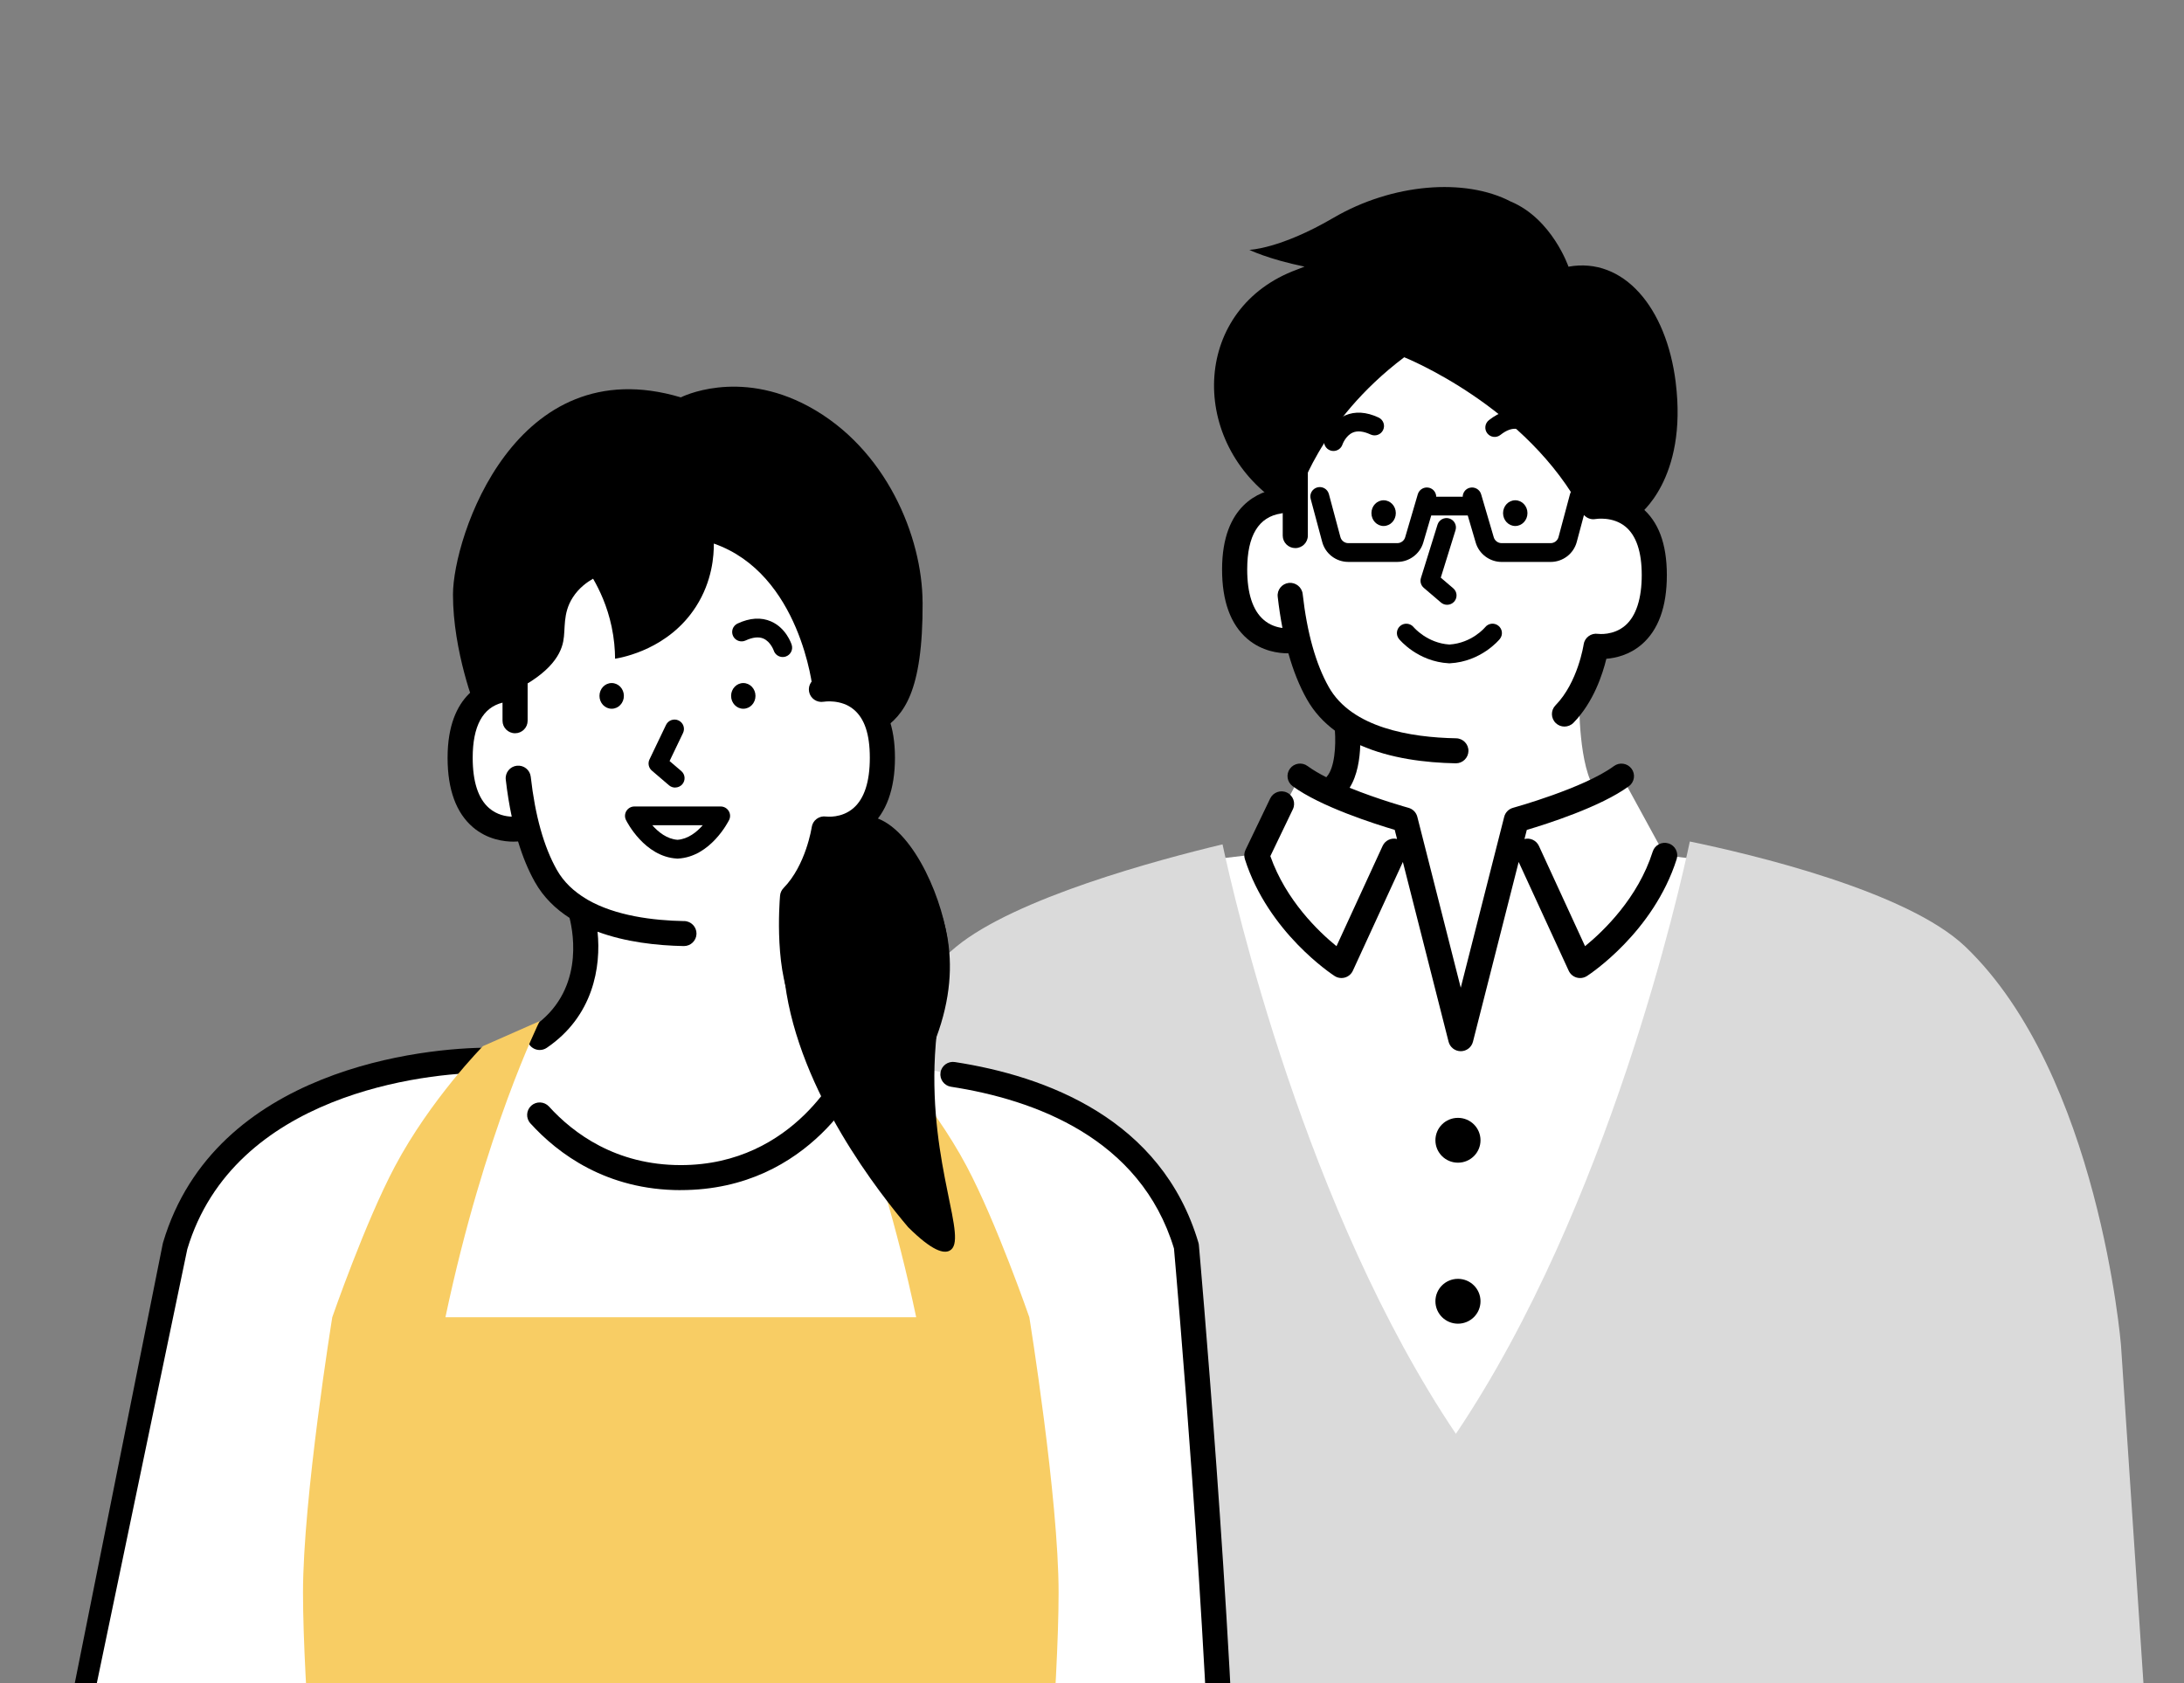
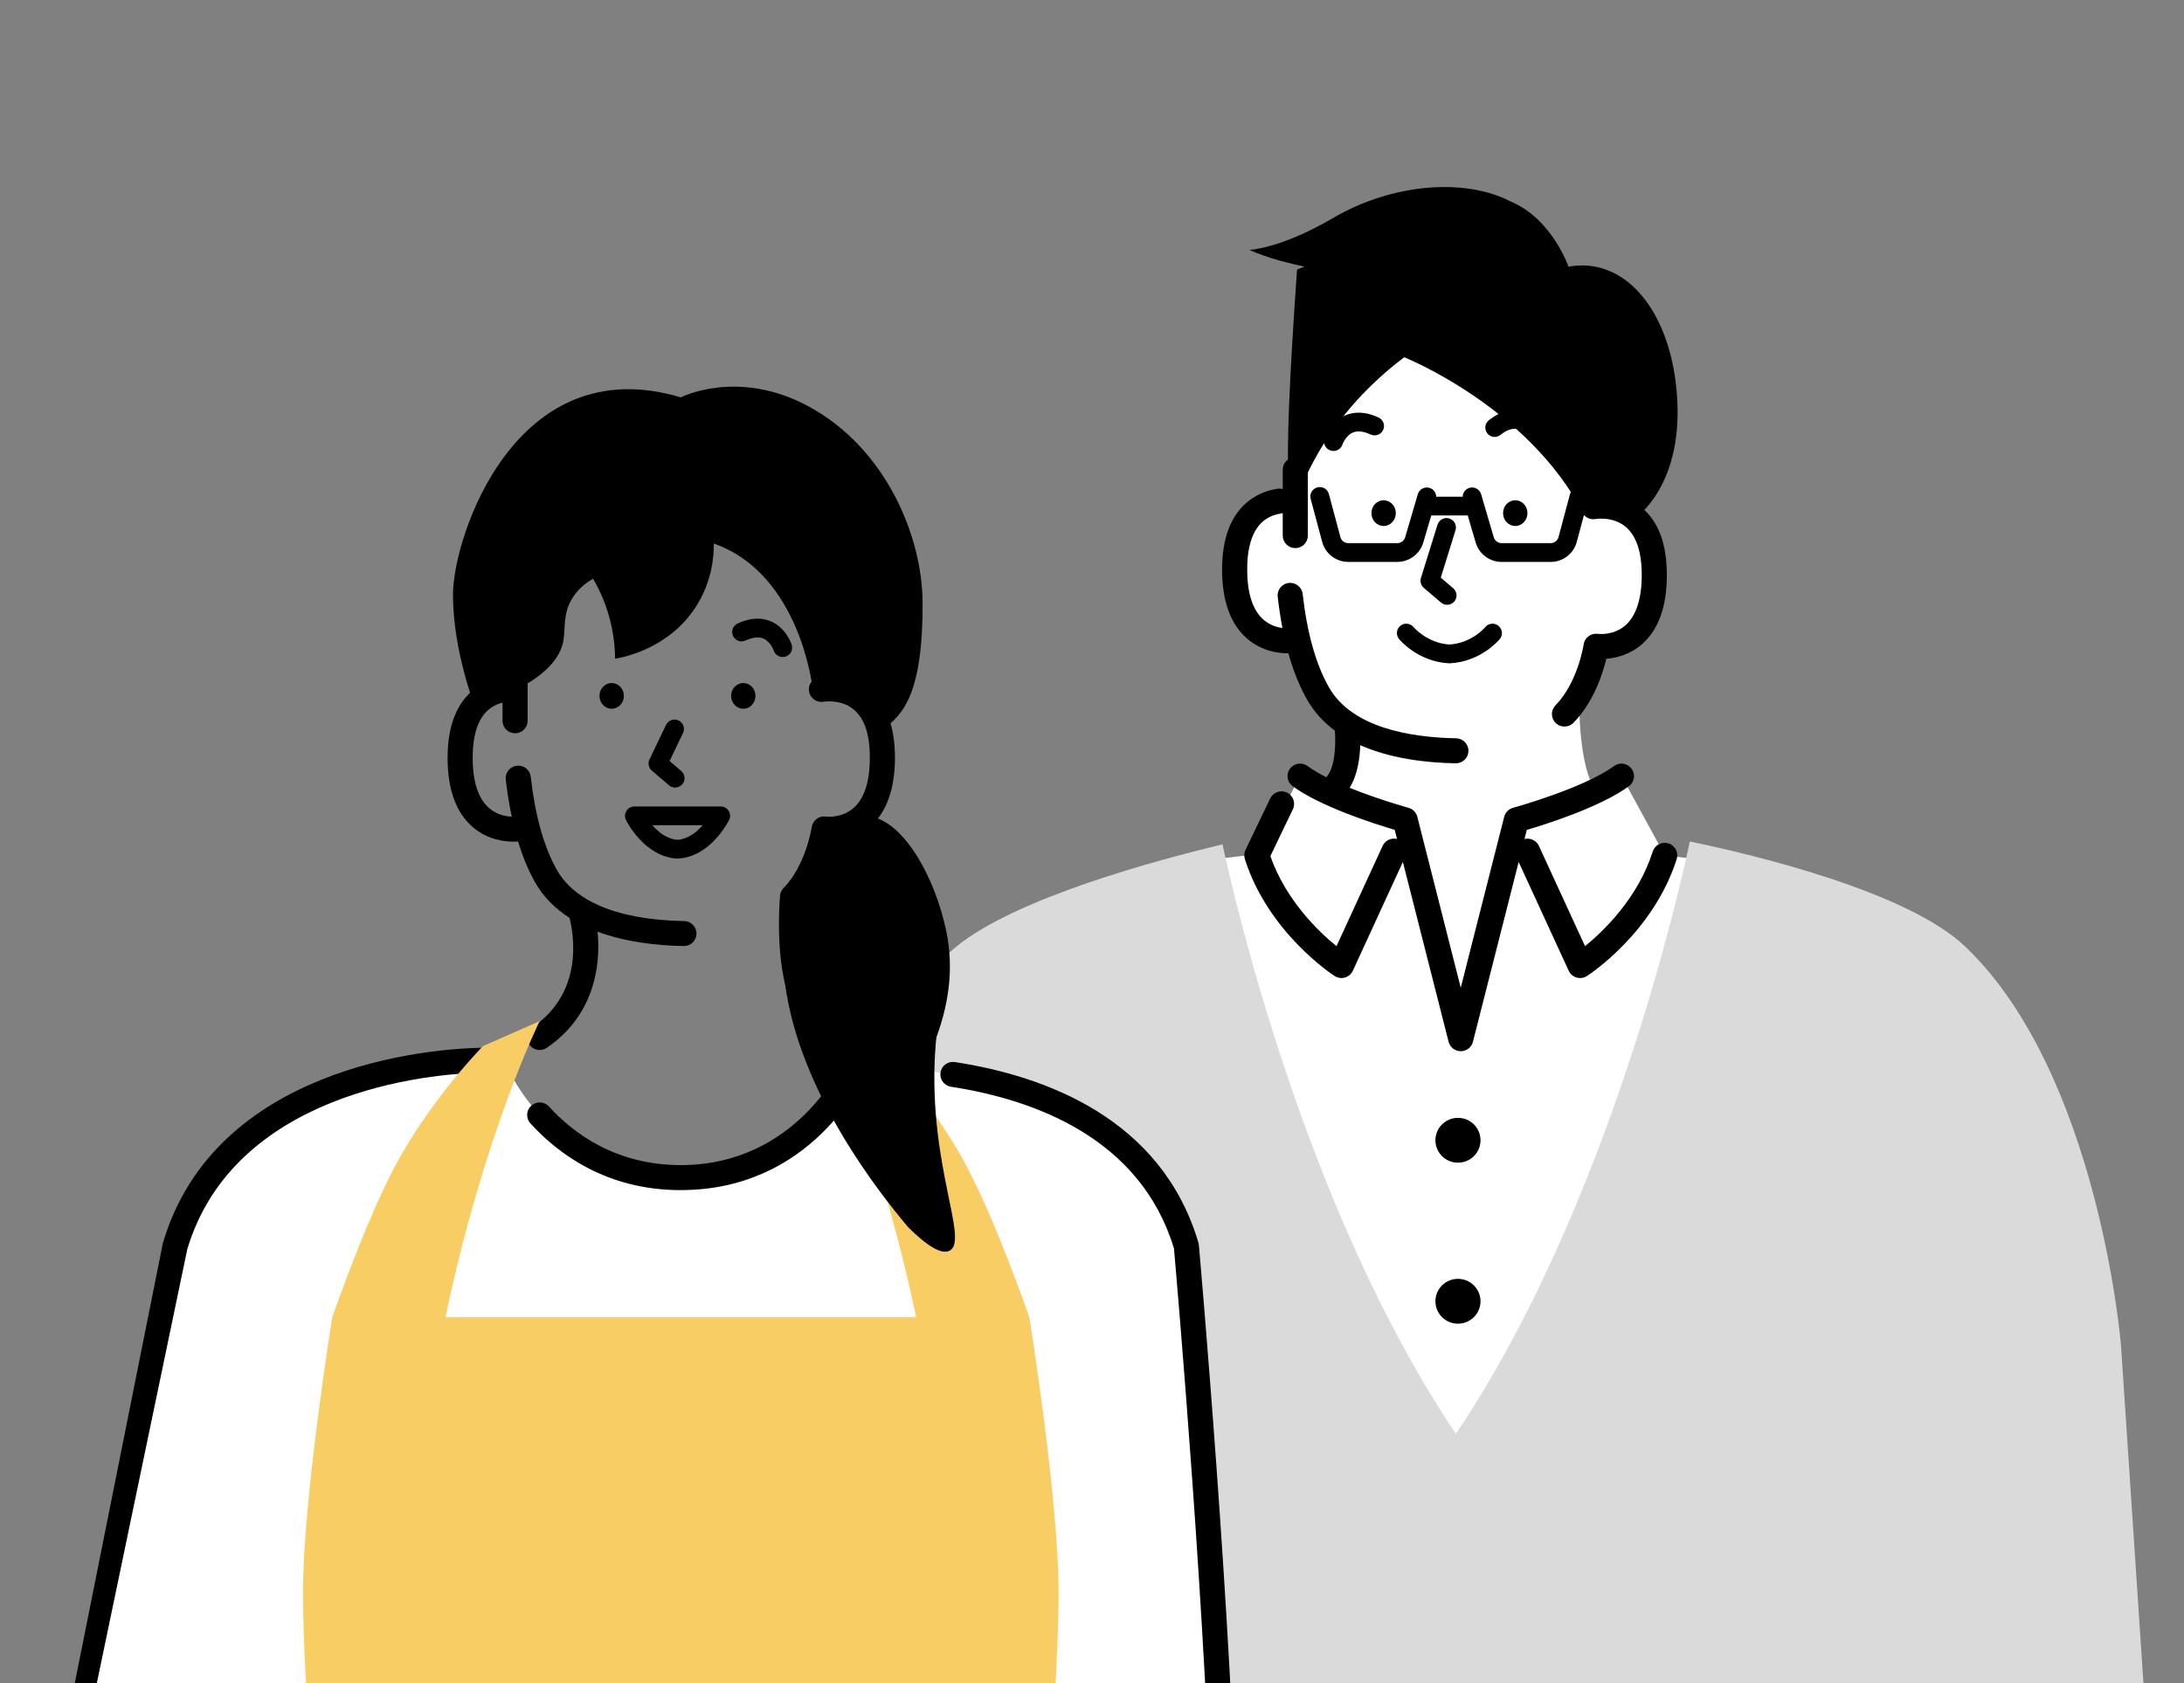
<svg xmlns="http://www.w3.org/2000/svg" width="358" height="276" viewBox="0 0 358 276" fill="none">
  <rect x="0" y="0" width="358" height="276" fill="#808080" stroke="none" />
  <g clip-path="url(#clip0_2566_90258)">
    <path d="M235.304 56.126C245.095 55.84 263.242 74.707 263.818 82.412C263.818 82.412 271.097 85.28 271.177 94.277C271.257 103.277 267.626 104.327 261.636 105.935L258.864 114.864C258.864 114.864 258.719 125.952 261.644 129.646L265.8 127.247L272.891 140.237L278.127 140.88C278.127 140.88 275.725 182.544 267.829 204.412C259.933 226.279 248.784 240.748 239 240.604C229.216 240.46 216.005 214.321 208.453 193.139C200.902 171.957 199.018 140.883 199.018 140.883L206.392 140.007L213.12 127.251L218.592 130.263C218.592 130.263 221.574 125.696 220.933 118.759C220.933 118.759 215.806 116.62 212.899 105.51C212.899 105.51 202.619 106.383 202.445 94.922C202.272 83.465 208.196 82.293 211.497 82.026C211.497 82.026 211.704 56.815 235.3 56.133L235.304 56.126Z" fill="white" />
    <path d="M218.579 73.944C218.42 73.944 218.26 73.918 218.101 73.868C217.297 73.605 216.851 72.75 217.112 71.945C217.202 71.664 218.061 69.175 220.503 68.111C222.123 67.407 223.967 67.523 225.975 68.457C226.747 68.818 227.084 69.73 226.721 70.499C226.359 71.271 225.442 71.599 224.67 71.242C223.504 70.701 222.522 70.592 221.757 70.921C220.558 71.433 220.054 72.879 220.05 72.894C219.833 73.536 219.228 73.944 218.583 73.944H218.579Z" fill="black" />
-     <path d="M274.683 62.696C273.15 50.362 266.11 42.105 257.105 43.725C257.105 43.725 254.417 35.868 247.619 33.036C240.118 29.13 228.218 30.075 218.58 35.713C209.821 40.835 204.792 40.965 204.792 40.965C204.792 40.965 207.876 42.495 213.84 43.714C213.434 43.876 213.032 44.046 212.612 44.197C195.581 50.431 194.737 71.79 208.948 82.024C209.894 82.706 211.485 82.976 212.612 81.93C212.612 81.93 216.036 69.229 230.179 58.576C230.179 58.576 250.38 66.621 259.526 84.13C261.49 84.574 266.835 83.784 268.596 84.462C268.596 84.462 276.662 78.622 274.68 62.696H274.683Z" fill="black" />
+     <path d="M274.683 62.696C273.15 50.362 266.11 42.105 257.105 43.725C257.105 43.725 254.417 35.868 247.619 33.036C240.118 29.13 228.218 30.075 218.58 35.713C209.821 40.835 204.792 40.965 204.792 40.965C204.792 40.965 207.876 42.495 213.84 43.714C213.434 43.876 213.032 44.046 212.612 44.197C209.894 82.706 211.485 82.976 212.612 81.93C212.612 81.93 216.036 69.229 230.179 58.576C230.179 58.576 250.38 66.621 259.526 84.13C261.49 84.574 266.835 83.784 268.596 84.462C268.596 84.462 276.662 78.622 274.68 62.696H274.683Z" fill="black" />
    <path d="M347.669 220.53C347.669 220.53 344.042 176.174 322.177 155.234C312.618 146.078 287.018 140.047 276.995 137.973C275.426 145.425 263.776 197.724 238.647 235.092C213.996 198.431 202.313 147.395 200.397 138.441C189.664 141.01 166.437 147.251 156.722 155.237C142.536 166.892 128.219 192.876 117.605 228.394C106.996 263.908 95.299 307.322 95.299 307.322L106.622 342.284L163.809 244.111L168.538 358.914H310.357L352.887 299.09" fill="#DADADA" />
    <path d="M228.801 84.132C228.801 85.297 227.909 86.242 226.8 86.242C225.691 86.242 224.804 85.297 224.804 84.132C224.804 82.966 225.699 82.025 226.8 82.025C227.902 82.025 228.801 82.966 228.801 84.132Z" fill="black" />
    <path d="M246.38 84.132C246.38 85.297 247.275 86.242 248.38 86.242C249.485 86.242 250.38 85.297 250.38 84.132C250.38 82.966 249.485 82.025 248.38 82.025C247.275 82.025 246.38 82.966 246.38 84.132Z" fill="black" />
    <path d="M237.207 99.162C236.852 99.162 236.493 99.04 236.203 98.791L233.388 96.385C232.92 95.984 232.736 95.349 232.92 94.765L235.638 86.024C235.892 85.213 236.754 84.762 237.569 85.011C238.385 85.263 238.841 86.122 238.588 86.933L236.171 94.711L238.218 96.46C238.863 97.012 238.939 97.983 238.385 98.628C238.08 98.982 237.649 99.162 237.211 99.162H237.207Z" fill="black" />
    <path d="M237.589 108.754C237.56 108.754 237.535 108.754 237.506 108.754C232.396 108.48 229.447 104.92 229.324 104.768C228.787 104.108 228.889 103.141 229.552 102.604C230.215 102.07 231.186 102.175 231.722 102.831C231.741 102.853 233.936 105.447 237.585 105.677C241.292 105.443 243.43 102.86 243.452 102.831C243.985 102.171 244.959 102.066 245.622 102.604C246.285 103.138 246.387 104.105 245.851 104.768C245.727 104.92 242.778 108.484 237.665 108.754C237.636 108.754 237.611 108.754 237.582 108.754H237.589Z" fill="black" />
    <path d="M242.684 186.96C242.684 188.99 241.032 190.635 238.988 190.635C236.944 190.635 235.292 188.99 235.292 186.96C235.292 184.929 236.944 183.284 238.988 183.284C241.032 183.284 242.684 184.929 242.684 186.96Z" fill="black" />
    <path d="M242.684 213.356C242.684 215.387 241.032 217.032 238.988 217.032C236.944 217.032 235.292 215.387 235.292 213.356C235.292 211.325 236.944 209.68 238.988 209.68C241.032 209.68 242.684 211.325 242.684 213.356Z" fill="black" />
    <path d="M163.812 246.153C162.772 246.153 161.877 245.37 161.768 244.316C160.572 232.878 157.134 202.183 155.641 197.584C153.974 192.461 149.155 188.605 149.107 188.565C148.22 187.862 148.068 186.574 148.774 185.687C149.477 184.799 150.771 184.648 151.662 185.351C151.901 185.539 157.503 189.994 159.561 196.325C161.493 202.269 165.689 242.199 165.866 243.894C165.982 245.02 165.163 246.03 164.033 246.145C163.96 246.153 163.888 246.156 163.816 246.156L163.812 246.153Z" fill="black" />
    <path d="M273.499 138.287C272.412 137.948 271.256 138.543 270.915 139.622C268.488 147.269 262.817 152.695 259.82 155.137L252.258 138.698C251.837 137.786 250.834 137.331 249.892 137.565L250.272 136.072C253.475 135.123 262.418 132.288 267.013 128.901C267.926 128.226 268.118 126.942 267.44 126.033C266.763 125.124 265.473 124.933 264.56 125.604C259.643 129.229 248.134 132.418 248.018 132.45C247.304 132.645 246.75 133.208 246.569 133.922L239.445 161.944L232.325 133.922C232.143 133.208 231.589 132.645 230.875 132.45C230.799 132.429 225.965 131.09 221.226 129.164C222.508 127.137 222.903 124.402 222.972 122.184C227.9 124.366 233.691 125.063 238.608 125.153C238.622 125.153 238.633 125.153 238.648 125.153C239.767 125.153 240.684 124.258 240.706 123.14C240.728 122.007 239.822 121.073 238.684 121.051C231.248 120.914 221.595 119.349 217.816 112.653C215.692 108.894 214.25 103.761 213.533 97.387C213.406 96.262 212.37 95.454 211.257 95.576C210.127 95.703 209.315 96.716 209.442 97.842C209.645 99.635 209.906 101.341 210.217 102.964C209.326 102.849 208.155 102.517 207.123 101.611C205.344 100.064 204.441 97.29 204.441 93.365C204.441 87.817 206.315 84.729 210.014 84.188C210.101 84.174 210.181 84.148 210.264 84.127V87.817C210.264 88.95 211.185 89.866 212.323 89.866C213.46 89.866 214.381 88.95 214.381 87.817V77.006C214.381 75.873 213.46 74.957 212.323 74.957C211.185 74.957 210.264 75.873 210.264 77.006V80.191C209.996 80.115 209.706 80.09 209.413 80.133C206.677 80.534 200.321 82.622 200.321 93.365C200.321 98.567 201.716 102.398 204.474 104.753C206.865 106.799 209.627 107.12 211.127 107.12C211.152 107.12 211.17 107.12 211.192 107.12C211.996 109.984 213.011 112.509 214.229 114.663C215.406 116.751 216.982 118.436 218.816 119.799C218.994 122.27 218.791 125.896 217.475 127.353C217.45 127.382 217.435 127.411 217.41 127.44C216.25 126.848 215.192 126.231 214.334 125.6C213.417 124.925 212.13 125.117 211.453 126.026C210.775 126.935 210.967 128.219 211.88 128.893C216.472 132.277 225.418 135.116 228.621 136.065L229.002 137.558C228.063 137.327 227.056 137.782 226.639 138.695L219.077 155.137C216.185 152.785 210.797 147.652 208.235 140.372L211.928 132.685C212.417 131.664 211.986 130.437 210.956 129.95C209.935 129.46 208.703 129.893 208.21 130.917L204.162 139.351C203.938 139.82 203.901 140.358 204.057 140.855C207.876 152.868 218.323 159.736 218.765 160.025C219.102 160.245 219.494 160.357 219.889 160.357C220.081 160.357 220.276 160.331 220.461 160.277C221.037 160.111 221.508 159.704 221.758 159.163L229.958 141.328L237.452 170.807C237.684 171.716 238.506 172.355 239.449 172.355C240.391 172.355 241.213 171.716 241.445 170.807L248.939 141.328L257.142 159.166C257.392 159.707 257.863 160.115 258.44 160.281C258.628 160.335 258.82 160.36 259.012 160.36C259.407 160.36 259.795 160.248 260.135 160.028C260.577 159.743 271.024 152.875 274.84 140.859C275.184 139.78 274.583 138.626 273.495 138.287H273.499Z" fill="black" />
    <path d="M269.062 83.178C265.46 80.213 260.967 81.021 260.779 81.061C260.637 81.086 260.503 81.126 260.377 81.18C260.29 80.588 259.862 80.076 259.246 79.913C258.423 79.693 257.576 80.184 257.358 81.003L255.47 88.062C255.314 88.647 254.782 89.054 254.177 89.054H246.143C245.553 89.054 245.024 88.661 244.857 88.095L242.784 81.035C242.545 80.22 241.686 79.755 240.867 79.989C240.201 80.184 239.773 80.786 239.766 81.443H235.425C235.414 80.786 234.986 80.184 234.323 79.989C233.504 79.751 232.645 80.22 232.406 81.035L230.334 88.095C230.167 88.661 229.638 89.054 229.047 89.054H221.014C220.409 89.054 219.876 88.647 219.72 88.062L217.829 81.003C217.608 80.18 216.763 79.693 215.937 79.913C215.115 80.133 214.622 80.974 214.843 81.796L216.734 88.856C217.249 90.786 219.006 92.132 221.014 92.132H229.047C231 92.132 232.751 90.826 233.301 88.961L234.606 84.52H240.592L241.896 88.961C242.444 90.829 244.19 92.135 246.147 92.135H254.18C256.184 92.135 257.945 90.79 258.46 88.86L259.641 84.444C260.105 84.96 260.819 85.238 261.558 85.097C261.587 85.094 264.352 84.625 266.442 86.349C268.214 87.806 269.113 90.479 269.113 94.292C269.113 98.105 268.211 100.987 266.432 102.539C264.478 104.241 262.025 103.938 261.938 103.927C261.395 103.844 260.84 103.982 260.402 104.31C259.96 104.634 259.666 105.125 259.59 105.666C259.583 105.727 258.655 111.885 254.974 115.648C254.18 116.459 254.198 117.758 255.014 118.548C255.412 118.937 255.93 119.129 256.449 119.129C256.967 119.129 257.521 118.923 257.923 118.508C261.217 115.139 262.706 110.514 263.312 108.014C264.873 107.888 267.102 107.376 269.077 105.688C271.831 103.332 273.229 99.501 273.229 94.299C273.229 89.098 271.827 85.472 269.069 83.196L269.062 83.178Z" fill="black" />
    <path d="M252.435 72.562C251.809 72.71 251.131 72.446 250.779 71.866C250.758 71.83 249.946 70.556 248.685 70.333C247.87 70.192 246.949 70.516 245.949 71.31C245.286 71.837 244.322 71.721 243.8 71.054C243.279 70.387 243.391 69.42 244.058 68.893C245.786 67.526 247.536 66.992 249.261 67.313C251.856 67.793 253.251 70.022 253.403 70.275C253.838 71.004 253.602 71.949 252.877 72.385C252.736 72.468 252.591 72.529 252.439 72.566L252.435 72.562Z" fill="black" />
-     <path d="M81.269 173.29C81.269 173.29 93.933 168.651 94.828 163.738C95.723 158.824 95.129 149.189 95.129 149.189C95.129 149.189 89.697 147.57 86.342 135.427C86.342 135.427 77.141 138.815 75.431 126.182C73.721 113.549 84.436 112.001 84.436 112.001C84.436 112.001 85.044 92.536 93.795 86.216C102.546 79.896 122.131 75.964 129.755 86.216C137.383 96.465 139.891 114.31 139.891 114.31C139.891 114.31 146.217 115.757 144.634 126.185C143.047 136.614 135.075 136.513 135.075 136.513L141.847 170.126L151.236 175.187L156.903 176.284C156.903 176.284 142.362 194.872 114.906 198.462C87.45 202.051 80.928 184.873 81.272 173.304L81.269 173.29Z" fill="white" />
    <path d="M128.302 107.726C127.653 107.726 127.048 107.315 126.834 106.669C126.82 106.629 126.316 105.204 125.128 104.696C124.36 104.371 123.381 104.479 122.214 105.017C121.443 105.378 120.522 105.042 120.16 104.274C119.801 103.505 120.134 102.589 120.906 102.232C122.921 101.298 124.758 101.179 126.382 101.886C128.82 102.946 129.683 105.439 129.773 105.72C130.034 106.528 129.585 107.394 128.773 107.654C128.617 107.704 128.458 107.726 128.302 107.726Z" fill="black" />
    <path d="M141.541 133.768C141.541 133.768 165.355 147.714 151.234 175.173C151.234 175.173 134.341 169.513 132.13 164.632C128.115 155.762 129.909 147.032 129.909 147.032C129.909 147.032 135.214 140.34 135.087 135.911L141.537 133.768H141.541Z" fill="black" />
    <path d="M54.146 311.381L167.187 271.975C167.187 271.975 160.429 287.692 165.473 314C168.944 332.105 173.213 368.961 175.539 390.183H201.194C201.911 349.745 201.516 339.933 200.828 306.569C199.991 266.221 194.476 204.323 194.476 204.323C184.88 171.983 139.89 175.269 139.89 175.269C139.89 175.269 132.027 193.09 111.59 193.09C91.153 193.09 83.29 175.269 83.29 175.269C83.29 175.269 38.3 171.987 28.705 204.323L7.587 311.37" fill="white" />
    <path d="M111.59 195.136C99.433 195.136 91.476 189.181 86.939 184.184C86.178 183.344 86.243 182.049 87.084 181.288C87.928 180.527 89.229 180.595 89.994 181.432C93.972 185.811 100.948 191.031 111.59 191.031C130.462 191.031 137.93 174.603 138.002 174.437C138.459 173.402 139.673 172.93 140.716 173.384C141.76 173.839 142.231 175.047 141.774 176.086C141.43 176.865 133.121 195.129 111.59 195.129V195.136Z" fill="black" />
    <path d="M201.19 392.232H201.154C200.016 392.211 199.11 391.28 199.132 390.147C199.773 353.988 199.523 342.202 198.972 316.385L198.766 306.609C197.965 267.946 192.787 208.677 192.439 204.709C186.957 186.597 169.553 180.288 155.888 178.185C154.765 178.011 153.993 176.965 154.167 175.847C154.341 174.729 155.395 173.96 156.515 174.134C171.404 176.424 190.414 183.419 196.443 203.743C196.483 203.872 196.508 204.006 196.519 204.143C196.574 204.763 202.052 266.575 202.879 306.53L203.085 316.302C203.636 342.174 203.89 353.98 203.245 390.223C203.226 391.345 202.306 392.236 201.186 392.236L201.19 392.232Z" fill="black" />
    <path d="M132.138 166.681C131.438 166.681 130.754 166.324 130.37 165.682C126.88 159.878 127.753 148.176 127.866 146.859C127.905 146.386 128.108 145.943 128.442 145.6C132.12 141.838 133.047 135.68 133.058 135.619C133.138 135.077 133.428 134.587 133.87 134.262C134.312 133.938 134.866 133.8 135.406 133.88C135.493 133.891 137.943 134.197 139.899 132.495C141.679 130.947 142.581 128.173 142.581 124.248C142.581 120.323 141.693 117.795 139.943 116.33C137.856 114.584 135.04 115.053 135.011 115.057C133.906 115.252 132.826 114.516 132.623 113.408C132.42 112.301 133.145 111.237 134.254 111.027C134.442 110.991 138.936 110.18 142.537 113.145C145.299 115.421 146.701 119.155 146.701 124.248C146.701 129.342 145.302 133.281 142.548 135.637C140.573 137.325 138.345 137.837 136.783 137.963C136.214 140.326 134.852 144.586 131.924 147.891C131.692 151.574 131.681 159.867 133.91 163.572C134.493 164.542 134.174 165.801 133.2 166.382C132.87 166.58 132.504 166.674 132.145 166.674L132.138 166.681Z" fill="black" />
    <path d="M102.266 114.099C102.266 115.265 101.371 116.206 100.266 116.206C99.161 116.206 98.266 115.265 98.266 114.099C98.266 112.934 99.161 111.993 100.266 111.993C101.371 111.993 102.266 112.934 102.266 114.099Z" fill="black" />
    <path d="M119.841 114.099C119.841 115.265 120.732 116.206 121.841 116.206C122.95 116.206 123.838 115.265 123.838 114.099C123.838 112.934 122.943 111.993 121.841 111.993C120.739 111.993 119.841 112.934 119.841 114.099Z" fill="black" />
    <path d="M110.673 129.132C110.318 129.132 109.959 129.009 109.665 128.76L106.85 126.35C106.321 125.899 106.162 125.149 106.462 124.521L109.176 118.854C109.546 118.09 110.466 117.765 111.234 118.129C112.003 118.494 112.329 119.413 111.963 120.178L109.756 124.781L111.677 126.422C112.325 126.974 112.398 127.948 111.843 128.59C111.539 128.944 111.104 129.124 110.673 129.124V129.132Z" fill="black" />
    <path d="M111.059 140.772C111.03 140.772 111.004 140.772 110.975 140.772C105.649 140.487 102.728 134.694 102.608 134.445C102.373 133.969 102.402 133.406 102.685 132.955C102.967 132.504 103.464 132.23 103.996 132.23H118.128C118.661 132.23 119.157 132.504 119.44 132.955C119.723 133.406 119.752 133.969 119.516 134.445C119.393 134.69 116.472 140.487 111.146 140.772C111.117 140.772 111.091 140.772 111.062 140.772H111.059ZM106.92 135.303C107.906 136.422 109.323 137.569 111.059 137.695C112.794 137.569 114.211 136.422 115.197 135.303H106.92Z" fill="black" />
    <path d="M112.148 151.023C107.053 150.929 100.918 150.161 96.341 147.535C96.247 147.466 96.15 147.401 96.044 147.351C94.077 146.168 92.41 144.631 91.279 142.625C89.152 138.863 87.714 133.726 87 127.359C86.873 126.234 85.859 125.425 84.724 125.548C83.594 125.674 82.778 126.688 82.905 127.814C83.148 129.971 83.481 131.991 83.884 133.899C82.981 133.867 81.474 133.629 80.166 132.492C78.387 130.945 77.484 128.171 77.484 124.246C77.484 119.051 79.13 116.014 82.373 115.206V118.175C82.373 119.307 83.293 120.224 84.431 120.224C85.569 120.224 86.489 119.307 86.489 118.175V109.322C86.489 108.19 85.569 107.273 84.431 107.273C83.293 107.273 82.373 108.19 82.373 109.322V111.029C79.597 111.458 73.368 113.608 73.368 124.246C73.368 129.448 74.767 133.279 77.521 135.634C79.909 137.676 82.67 137.997 84.17 137.997C84.478 137.997 84.732 137.983 84.92 137.968C85.681 140.468 86.598 142.701 87.689 144.631C89.091 147.116 91.066 149.025 93.359 150.5C94.03 153.144 95.733 162.693 87.304 168.414C86.366 169.052 86.123 170.326 86.764 171.264C87.163 171.845 87.808 172.158 88.468 172.158C88.866 172.158 89.272 172.043 89.627 171.801C97.247 166.625 98.552 158.523 97.95 152.762C102.523 154.461 107.651 155.034 112.071 155.117C112.082 155.117 112.097 155.117 112.111 155.117C113.231 155.117 114.148 154.223 114.169 153.104C114.191 151.972 113.285 151.037 112.148 151.016V151.023Z" fill="black" />
    <path d="M8.47 311.482L30.7 204.818C38.331 179.339 69.697 175.88 79.789 175.88C79.919 175.88 80.06 175.872 80.173 175.88C81.303 175.88 82.227 174.967 82.231 173.841C82.238 172.709 81.321 171.785 80.184 171.782C69.744 171.746 35.219 175.115 26.725 203.739C26.707 203.797 26.693 203.851 26.682 203.908L5.114 311.67" fill="black" />
    <path d="M151.227 98.744C151.184 88.03 145.277 73.536 132.566 66.646C120.938 60.344 111.6 65.152 111.6 65.152C84.431 57.039 74.259 88.113 74.252 97.47C74.241 106.824 77.959 116.171 77.959 116.171C79.684 114.19 82.503 114.104 82.503 114.104C89.83 110.897 91.852 107.6 92.326 105.165C92.736 103.072 92.192 100.619 93.881 97.972C94.903 96.37 96.28 95.418 97.218 94.884C98.283 96.72 99.541 99.371 100.255 102.744C100.675 104.721 100.813 106.51 100.824 108.007C102.135 107.784 109.632 106.384 114.068 99.487C116.793 95.252 117.024 91.017 117.01 89.123C131.24 94.094 133.215 112.953 133.215 112.953C142.828 112.798 144.687 119.598 144.687 119.598C148.006 117.238 151.296 113.757 151.235 98.747L151.227 98.744Z" fill="black" />
    <path d="M186.323 390.183C180.116 357.274 170.752 324.584 170.752 316.215C170.752 306.479 173.524 276.632 173.524 261.131C173.524 245.631 168.727 215.978 168.727 215.978C168.727 215.978 163.346 200.434 158.458 191.232C152.598 180.208 144.032 171.525 144.032 171.525L134.734 167.424C134.734 167.424 143.764 185.569 150.182 215.978H73.014C79.431 185.569 88.461 167.424 88.461 167.424L79.163 171.525C79.163 171.525 70.597 180.208 64.738 191.232C59.846 200.434 54.465 215.978 54.465 215.978C54.465 215.978 49.668 245.631 49.668 261.131C49.668 276.632 52.44 306.479 52.44 316.215C52.44 324.588 43.076 357.274 36.869 390.183H186.323Z" fill="#F8CD64" />
    <path d="M141.537 133.768C147.962 133.646 153.386 144.28 155.017 152.342C156.611 160.21 153.857 161.967 153.259 172.998C152.27 191.258 158.897 203.451 155.633 205.074C154.698 205.54 152.861 205.186 148.849 201.193C144.338 195.843 131 179.141 128.67 161.18C128.05 156.422 128.228 151.751 129.905 147.033C130.235 146.102 134.714 133.898 141.537 133.768Z" fill="black" />
  </g>
  <defs>
    <clipPath id="clip0_2566_90258">
      <rect width="358" height="276" fill="white" />
    </clipPath>
  </defs>
</svg>